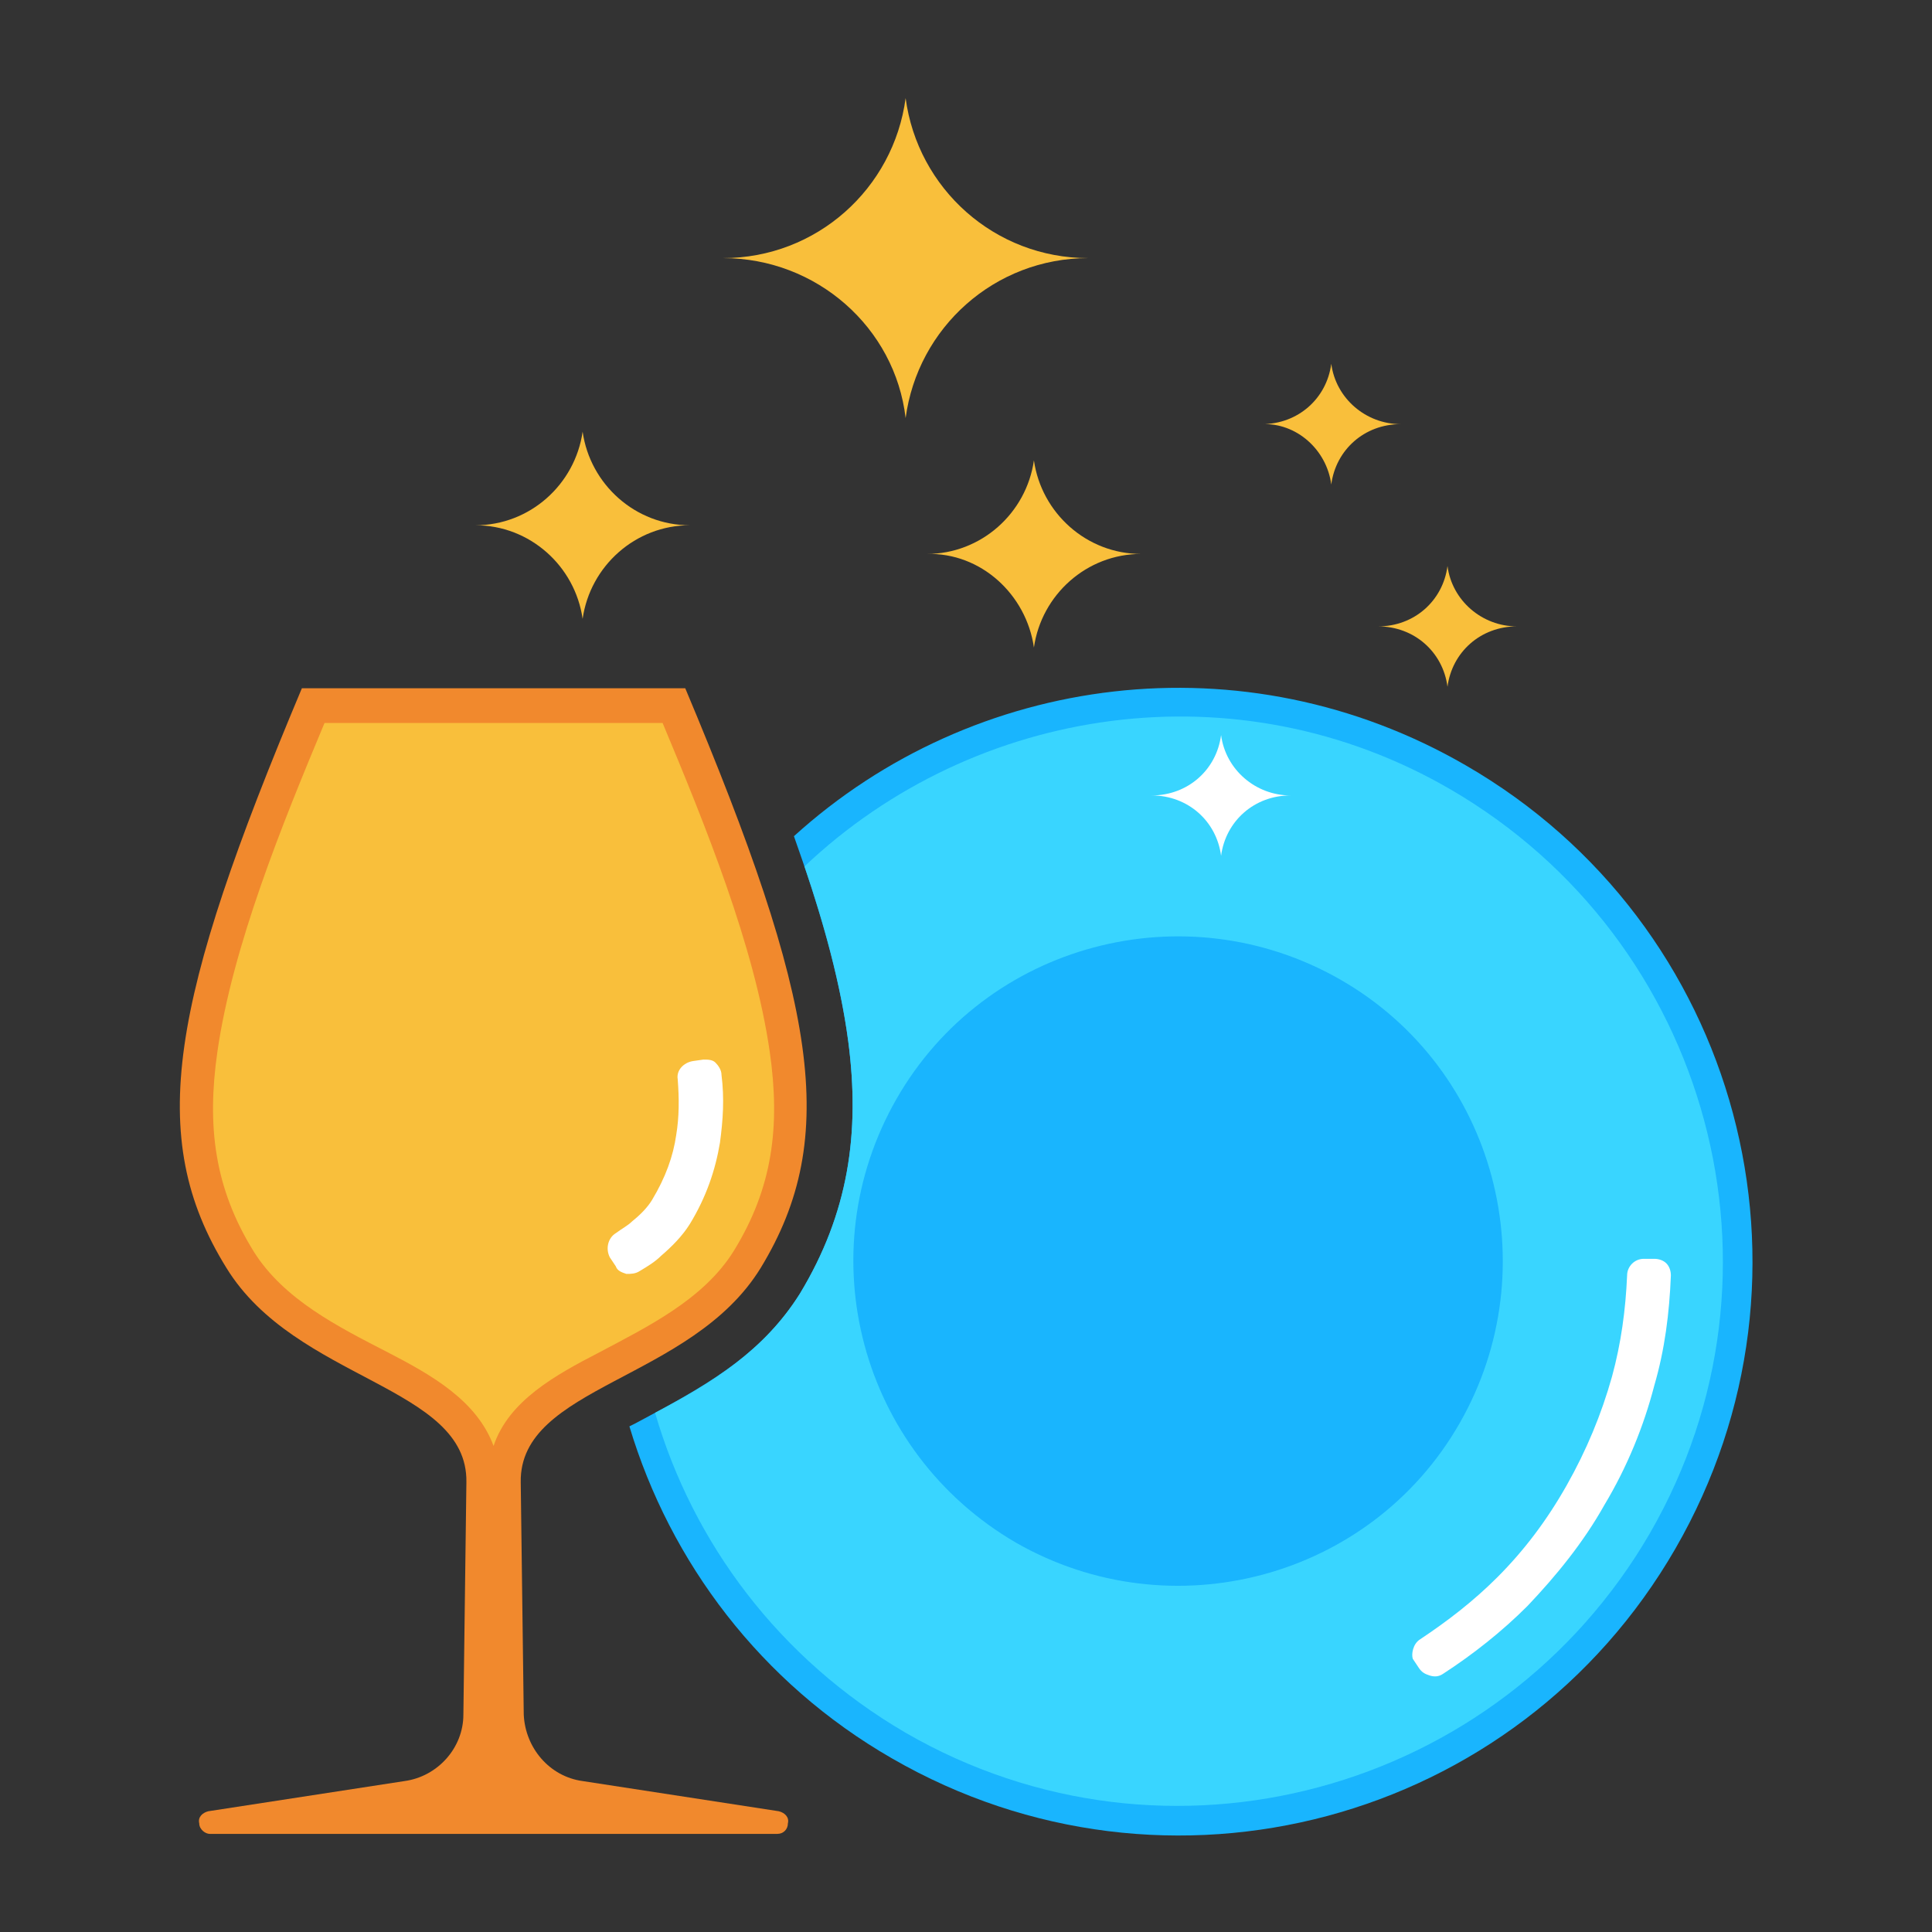
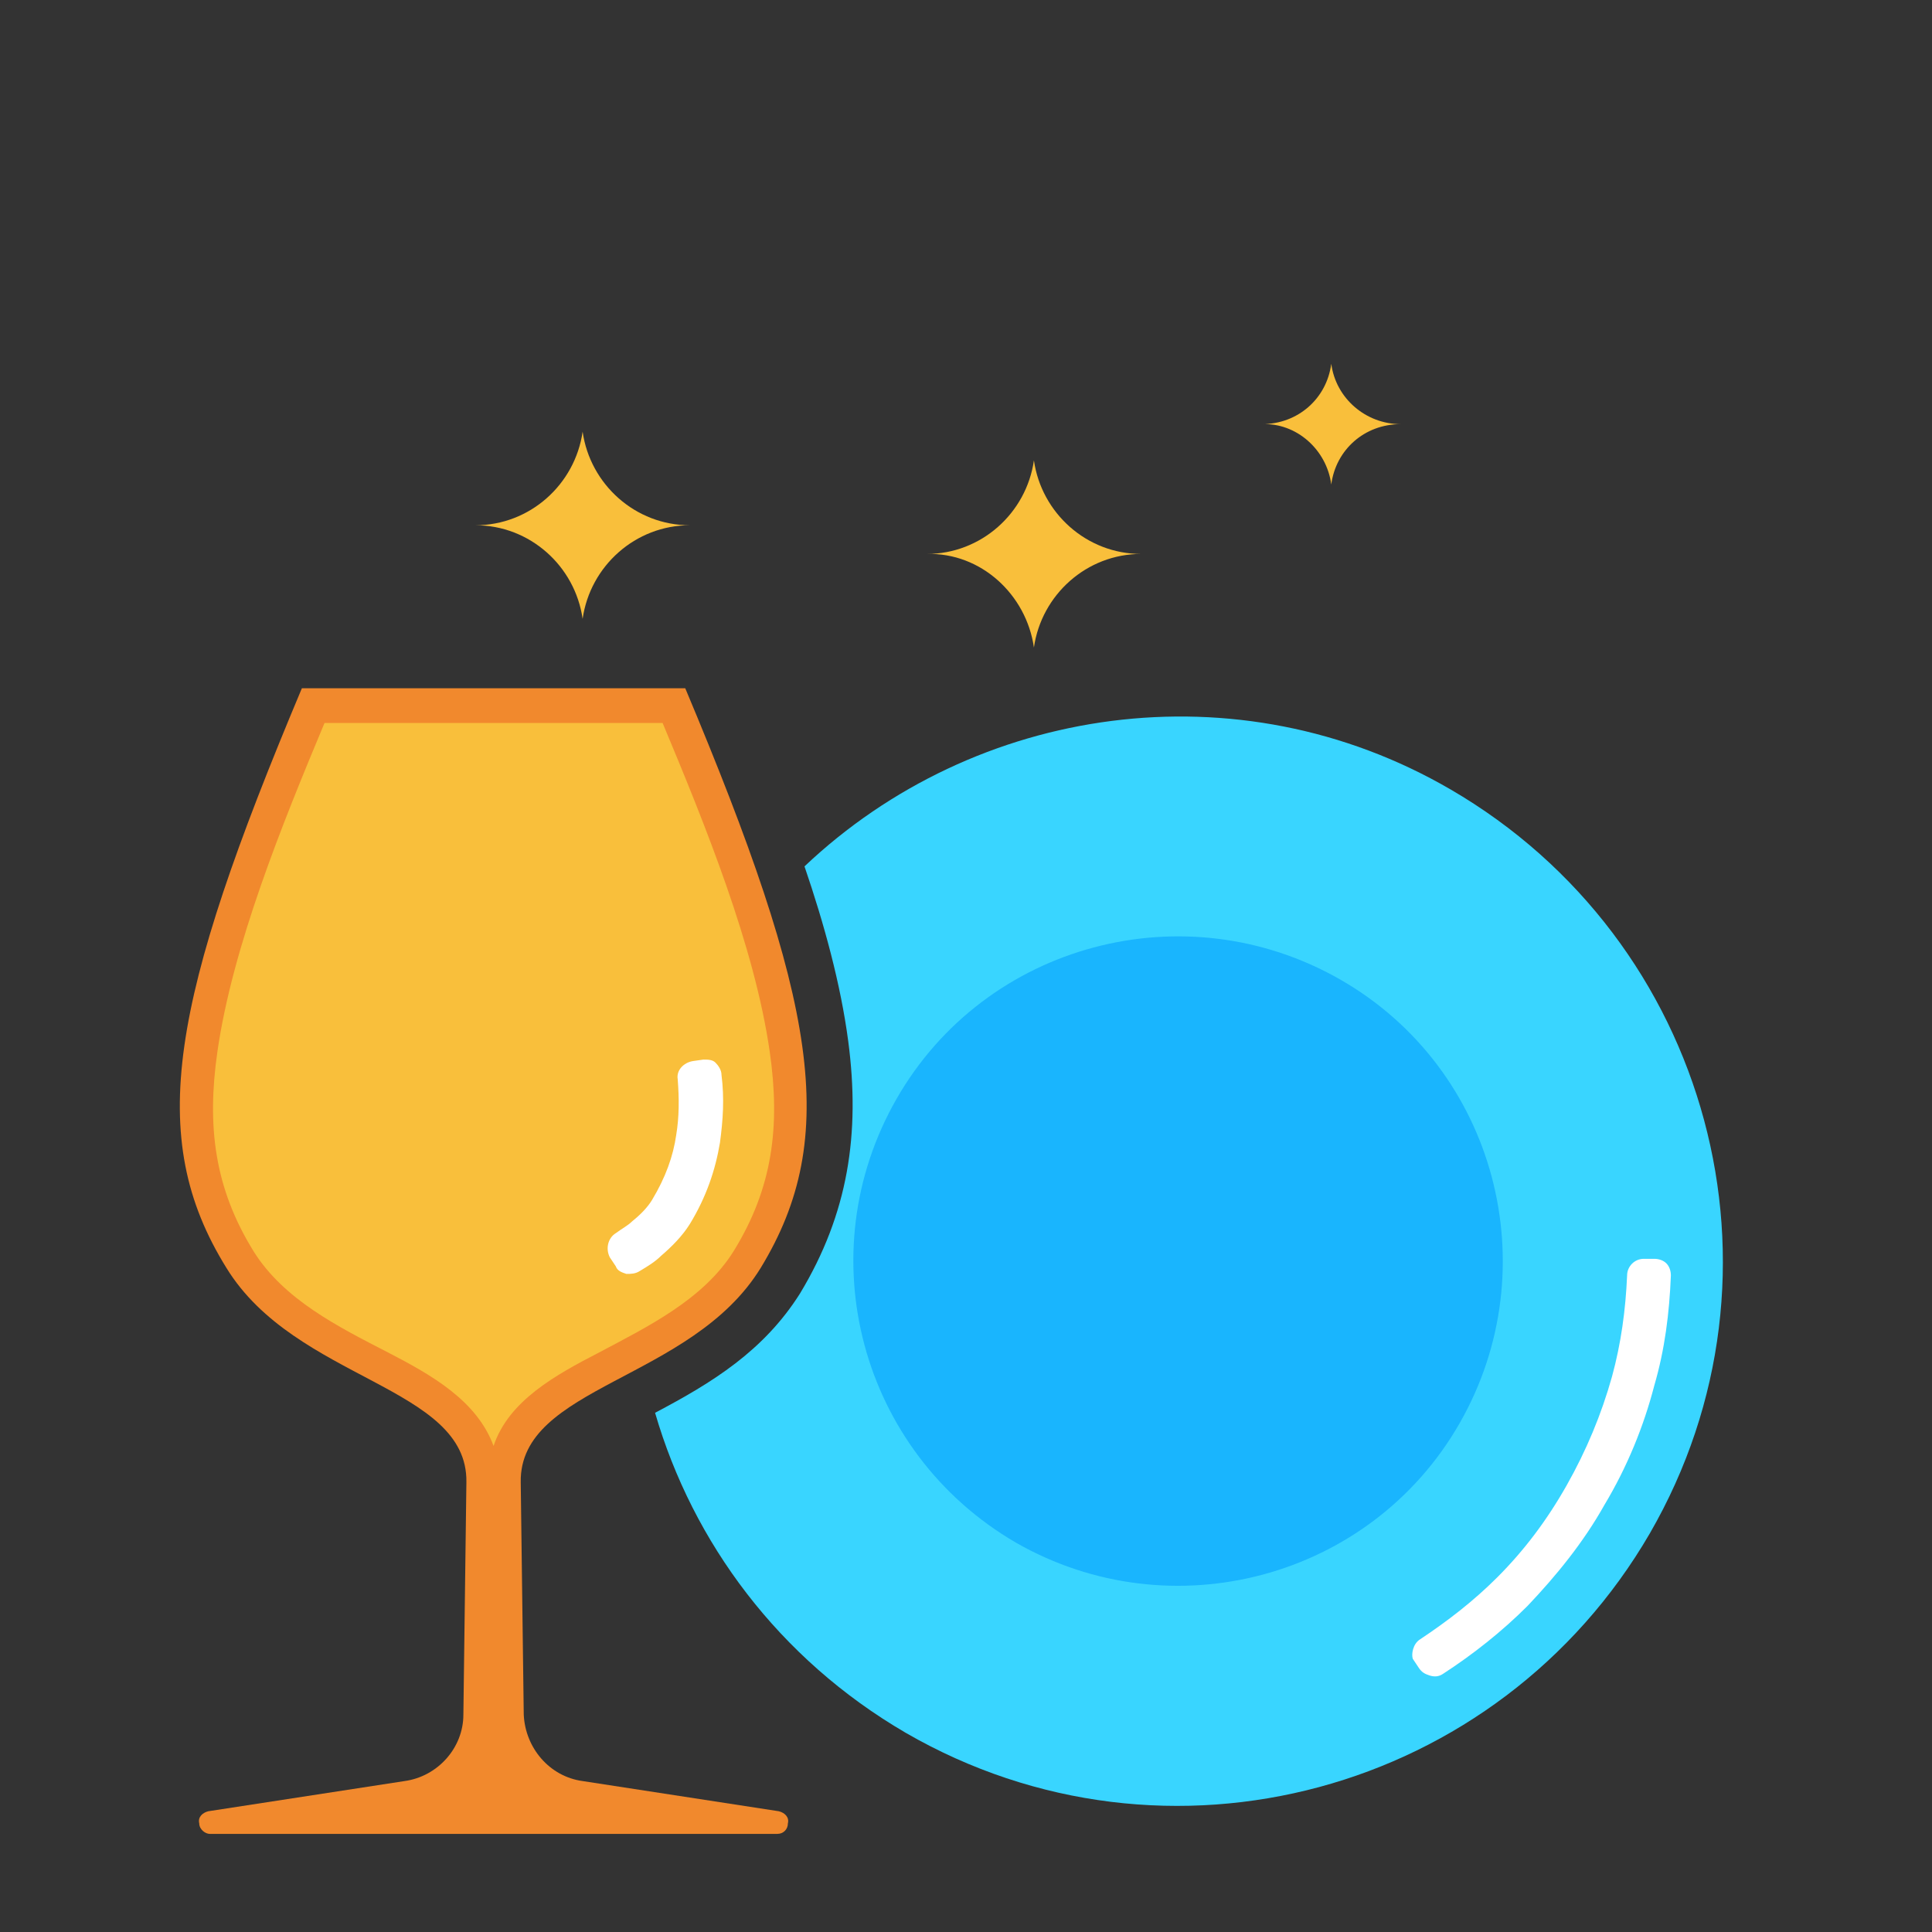
<svg xmlns="http://www.w3.org/2000/svg" id="Layer_1" x="0px" y="0px" viewBox="0 0 128 128" style="enable-background:new 0 0 128 128;" xml:space="preserve">
  <rect x="0" y="0" width="128" height="128" fill="#333333" stroke="none" />
  <style type="text/css">	.st0{fill-rule:evenodd;clip-rule:evenodd;fill:none;}	.st1{fill-rule:evenodd;clip-rule:evenodd;fill:#F1892D;}	.st2{fill:#C5D3E2;}	.st3{fill:#39D5FF;}	.st4{fill-rule:evenodd;clip-rule:evenodd;fill:#F9BF3B;}	.st5{fill-rule:evenodd;clip-rule:evenodd;fill:#F5AB35;}	.st6{fill-rule:evenodd;clip-rule:evenodd;fill:#39D5FF;}	.st7{fill-rule:evenodd;clip-rule:evenodd;fill:#C5D3E2;}	.st8{fill:#FFFFFF;}	.st9{fill-rule:evenodd;clip-rule:evenodd;fill:#29C5FF;}	.st10{fill-rule:evenodd;clip-rule:evenodd;fill:#0057A0;}	.st11{fill:#F1892D;}	.st12{fill-rule:evenodd;clip-rule:evenodd;fill:#ACBAC9;}	.st13{fill-rule:evenodd;clip-rule:evenodd;fill:#FFFFFF;}	.st14{fill-rule:evenodd;clip-rule:evenodd;fill:#D87400;}	.st15{fill-rule:evenodd;clip-rule:evenodd;fill:#003780;}	.st16{fill-rule:evenodd;clip-rule:evenodd;fill:#19B5FE;}	.st17{fill-rule:evenodd;clip-rule:evenodd;fill:#1297E0;}	.st18{fill:#0057A0;}	.st19{fill:#F9BF3B;}	.st20{fill-rule:evenodd;clip-rule:evenodd;fill:#DFECFA;}	.st21{fill-rule:evenodd;clip-rule:evenodd;fill:#0077C0;}	.st22{fill-rule:evenodd;clip-rule:evenodd;fill:#E6EEF7;}	.st23{fill-rule:evenodd;clip-rule:evenodd;fill:#DBC2A4;}	.st24{fill-rule:evenodd;clip-rule:evenodd;fill:#FFE3C1;}	.st25{fill-rule:evenodd;clip-rule:evenodd;fill:#353535;}	.st26{fill-rule:evenodd;clip-rule:evenodd;fill:#3C4A59;}	.st27{fill-rule:evenodd;clip-rule:evenodd;fill:#6C7A89;}	.st28{fill-rule:evenodd;clip-rule:evenodd;fill:#4C5A69;}</style>
-   <rect class="st0" width="128" height="128" />
  <g id="_2957227661952">
    <g>
-       <path class="st16" d="M52.6,55.4c11.9-10.8,29.8-13.2,44.5-4.7c18.2,10.5,24.4,33.7,13.9,51.9c-10.5,18.2-33.7,24.4-51.9,13.9   c-8.7-5-14.7-13-17.4-22l0.4-0.2c4.3-2.3,8.3-4.4,10.9-8.6c3.2-5.3,4-10.6,3.2-16.7C55.6,64.5,54.2,59.9,52.6,55.4L52.6,55.4z" />
      <path class="st6" d="M53.3,57.4C64.6,46.7,82,44.1,96.1,52.3c17.2,10,23.2,32,13.2,49.3c-10,17.2-32,23.2-49.3,13.2   c-8.4-4.9-14.1-12.6-16.6-21.2c3.8-2,7.2-4.1,9.6-7.9c3.2-5.3,4-10.6,3.2-16.7C55.7,65.2,54.6,61.2,53.3,57.4L53.3,57.4z" />
      <path class="st16" d="M59.4,72.8c5.9-10.3,19.1-13.8,29.4-7.9c10.3,5.9,13.8,19.1,7.9,29.4s-19.1,13.8-29.4,7.9   C57,96.2,53.5,83.1,59.4,72.8L59.4,72.8z" />
      <path class="st1" d="M51.6,120l-13-2c-2.2-0.3-3.8-2.2-3.9-4.4l-0.2-15.4c-0.1-6.4,11.3-6.7,15.9-14.2c5.3-8.7,3.7-17.7-5-38.4   H32.7H20C11.3,66.3,9.6,75.3,15,84c4.6,7.5,16,7.8,15.9,14.2l-0.2,15.4c0,2.2-1.7,4.1-3.9,4.4l-13,2c-0.4,0.1-0.7,0.4-0.6,0.8   c0,0.4,0.4,0.7,0.7,0.7c12.5,0,25.1,0,37.6,0c0.4,0,0.7-0.3,0.7-0.7C52.3,120.4,52,120.1,51.6,120L51.6,120z" />
      <path class="st4" d="M32.7,95.8c1-3,4.1-4.7,7-6.2c3.2-1.7,6.9-3.5,8.9-6.7c2.6-4.2,3.1-8.3,2.4-13.2c-1-7-4.3-15.1-7.1-21.8H21.5   c-2.8,6.7-6.1,14.8-7.1,21.8c-0.7,4.9-0.2,9,2.4,13.2c2,3.2,5.6,5,8.9,6.7C28.6,91.1,31.6,92.8,32.7,95.8L32.7,95.8z" />
      <path class="st8" d="M94.1,108.6c1.8-1.2,3.5-2.5,5.1-4.1c1.8-1.8,3.3-3.8,4.6-6.1c1.3-2.3,2.3-4.7,3-7.2c0.6-2.2,0.9-4.4,1-6.7   c0-0.6,0.5-1.1,1.1-1.1l0.7,0c0.3,0,0.6,0.1,0.8,0.3c0.2,0.2,0.3,0.5,0.3,0.8c-0.1,2.5-0.4,4.9-1.1,7.3c-0.7,2.7-1.8,5.4-3.3,7.9   c-1.4,2.5-3.2,4.7-5.1,6.7c-1.7,1.7-3.6,3.2-5.6,4.5c-0.3,0.2-0.6,0.2-0.9,0.1c-0.3-0.1-0.5-0.2-0.7-0.5l-0.4-0.6   C93.5,109.6,93.6,108.9,94.1,108.6L94.1,108.6z M40.8,81.7c0.4-0.3,0.8-0.5,1.1-0.8c0.5-0.4,1-0.9,1.3-1.4   c0.9-1.5,1.4-2.9,1.6-4.3c0.2-1.2,0.2-2.4,0.1-3.7c-0.1-0.6,0.4-1.1,1-1.2l0.7-0.1c0.3,0,0.6,0,0.8,0.2c0.2,0.2,0.4,0.5,0.4,0.8   c0.2,1.6,0.1,3-0.1,4.5c-0.3,1.8-0.9,3.6-2,5.4c-0.5,0.8-1.2,1.5-1.9,2.1c-0.4,0.4-0.9,0.7-1.4,1c-0.3,0.2-0.6,0.2-0.9,0.2   c-0.3-0.1-0.6-0.2-0.7-0.5l-0.4-0.6C40.1,82.7,40.3,82,40.8,81.7L40.8,81.7z" />
    </g>
-     <path class="st4" d="M60,27.7c0.8-6,5.9-10.6,12.1-10.6c-6.2,0-11.3-4.6-12.1-10.6c-0.8,6-5.9,10.6-12.1,10.6  C54.1,17.1,59.3,21.7,60,27.7z" />
    <path class="st4" d="M68.5,42.9c0.5-3.5,3.5-6.2,7.1-6.2c-3.6,0-6.6-2.7-7.1-6.2c-0.5,3.5-3.5,6.2-7.1,6.2  C65,36.6,68,39.4,68.5,42.9z" />
    <path class="st4" d="M38.6,41c0.5-3.5,3.5-6.2,7.1-6.2c-3.6,0-6.6-2.7-7.1-6.2c-0.5,3.5-3.5,6.2-7.1,6.2  C35.1,34.8,38.1,37.5,38.6,41z" />
-     <path class="st13" d="M80.9,56.7c0.3-2.3,2.2-4,4.6-4c-2.3,0-4.3-1.7-4.6-4c-0.3,2.3-2.2,4-4.6,4C78.7,52.7,80.6,54.4,80.9,56.7z" />
    <path class="st4" d="M88.2,32.1c0.3-2.3,2.2-4,4.6-4c-2.3,0-4.3-1.7-4.6-4c-0.3,2.3-2.2,4-4.6,4C85.9,28,87.9,29.8,88.2,32.1z" />
-     <path class="st4" d="M95.9,45.5c0.3-2.3,2.2-4,4.6-4c-2.3,0-4.3-1.7-4.6-4c-0.3,2.3-2.2,4-4.6,4C93.7,41.5,95.6,43.2,95.9,45.5z" />
  </g>
</svg>